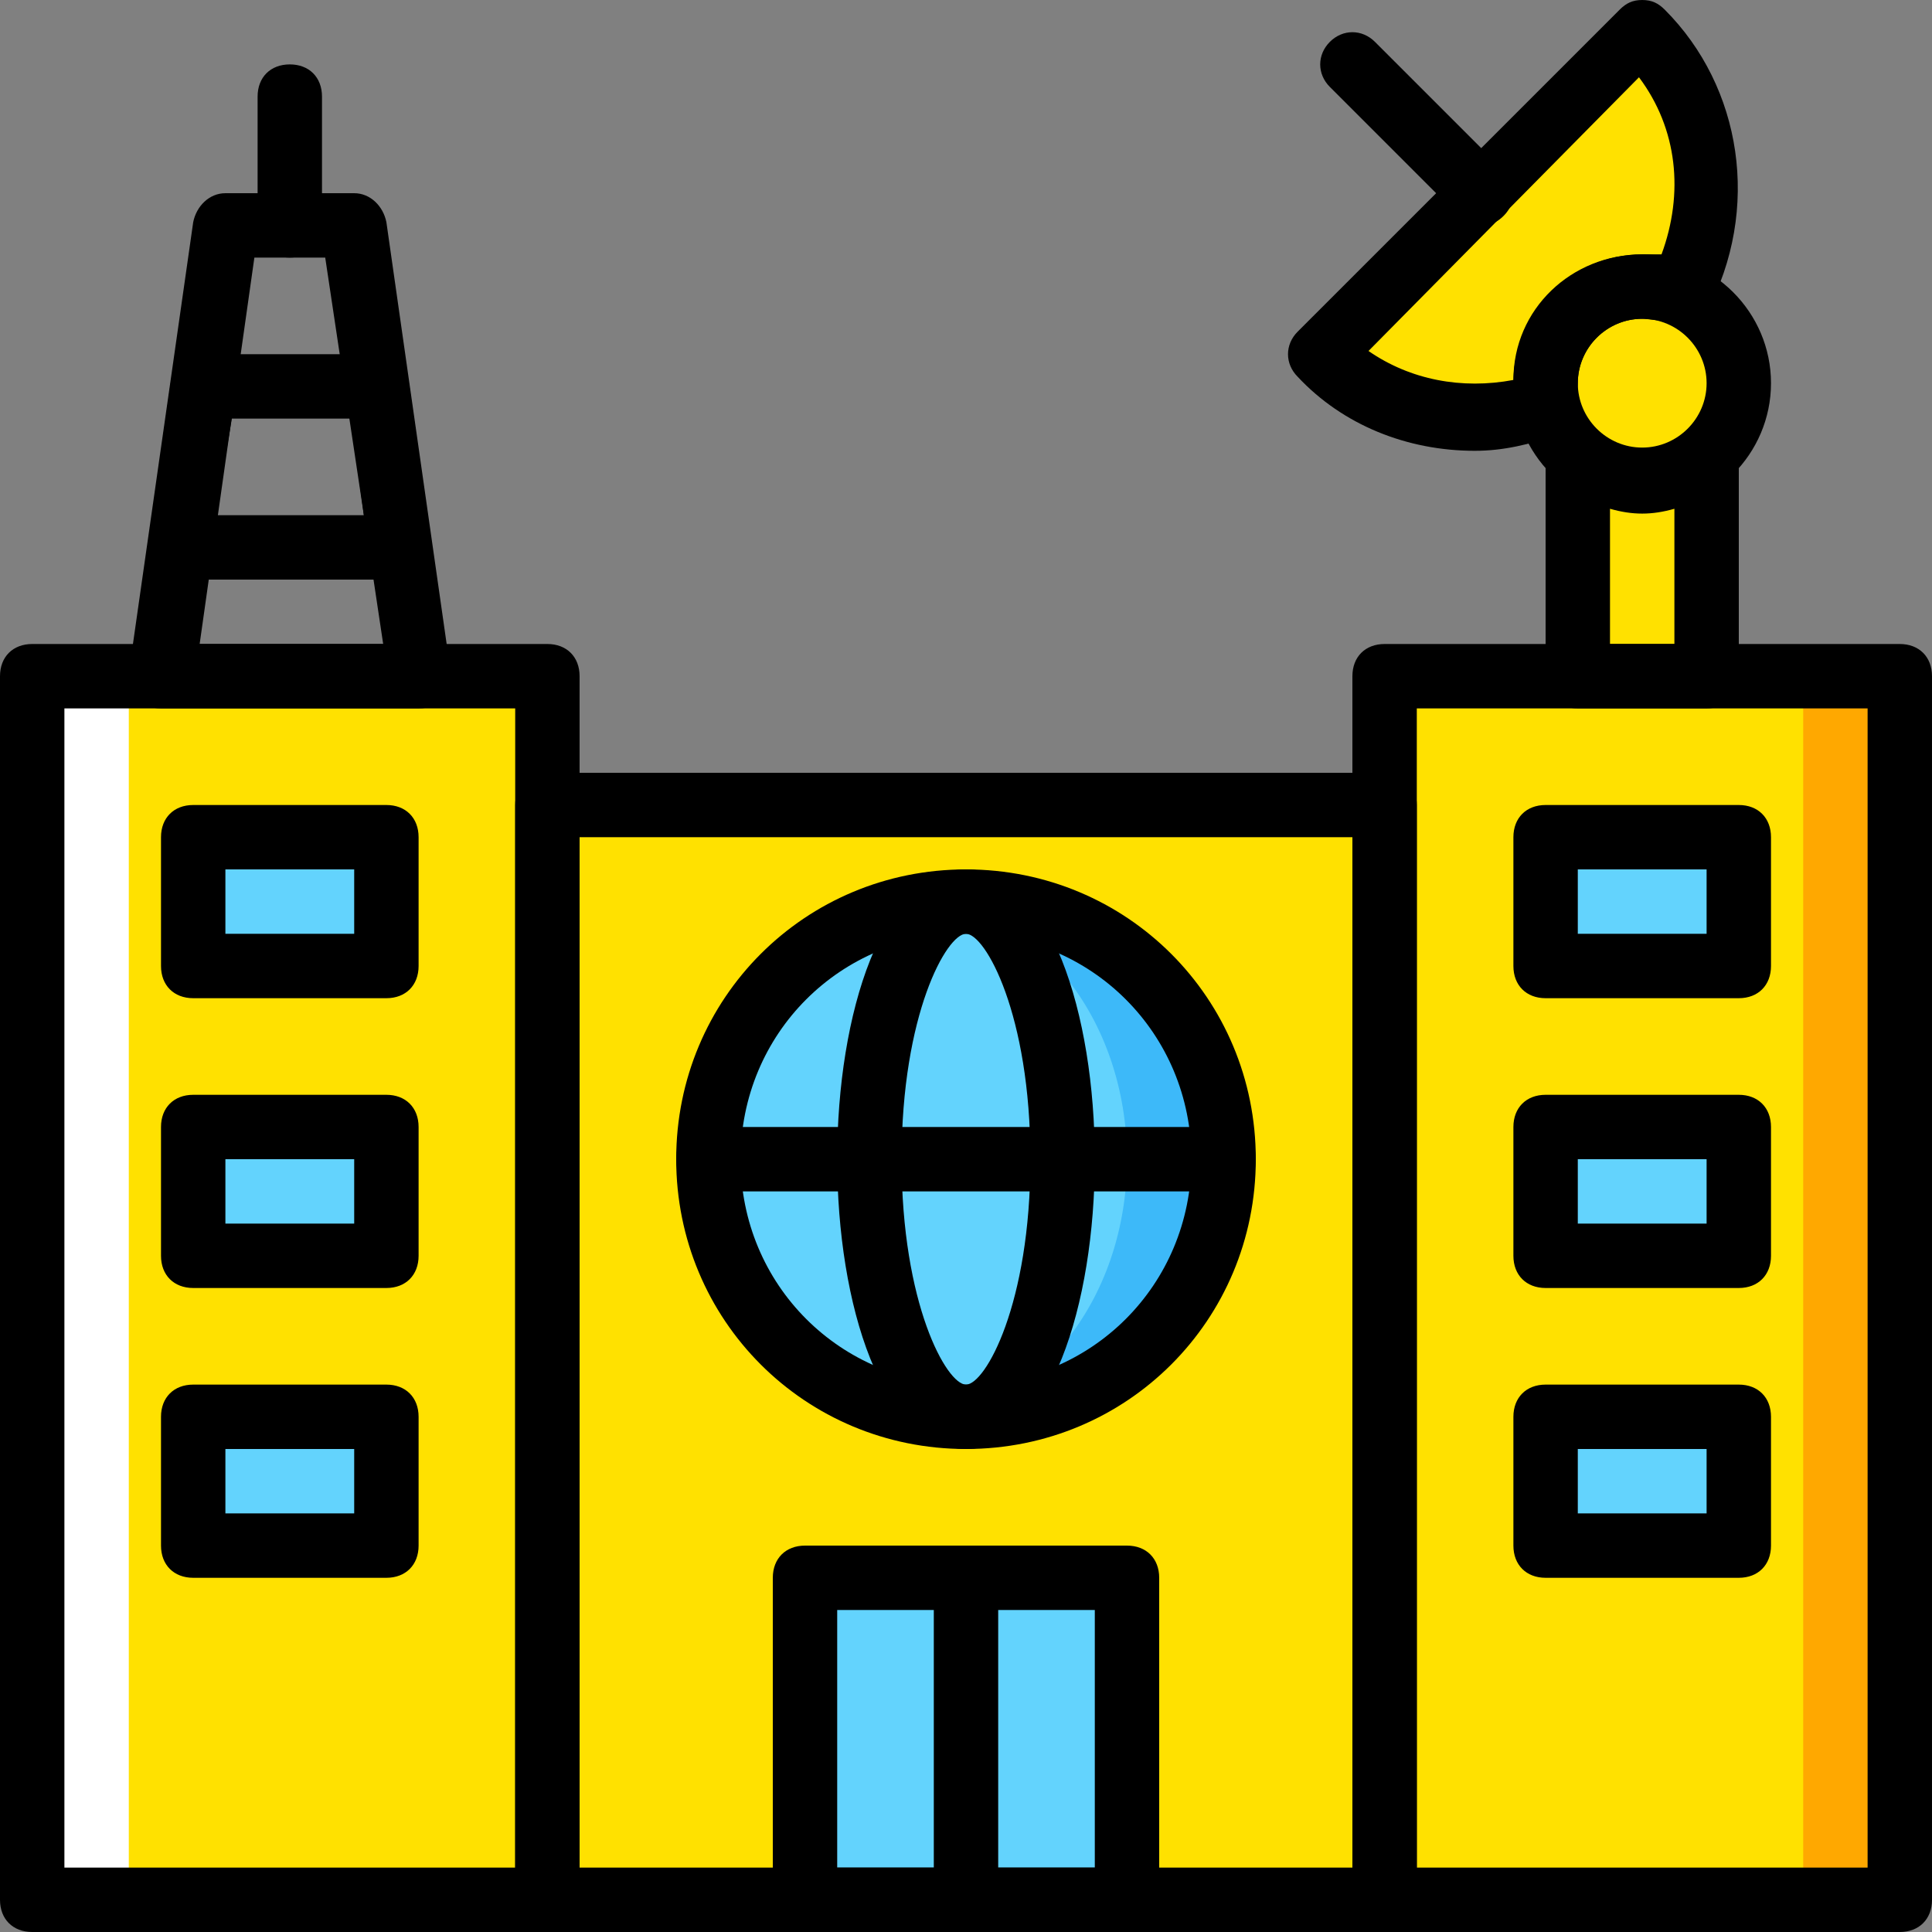
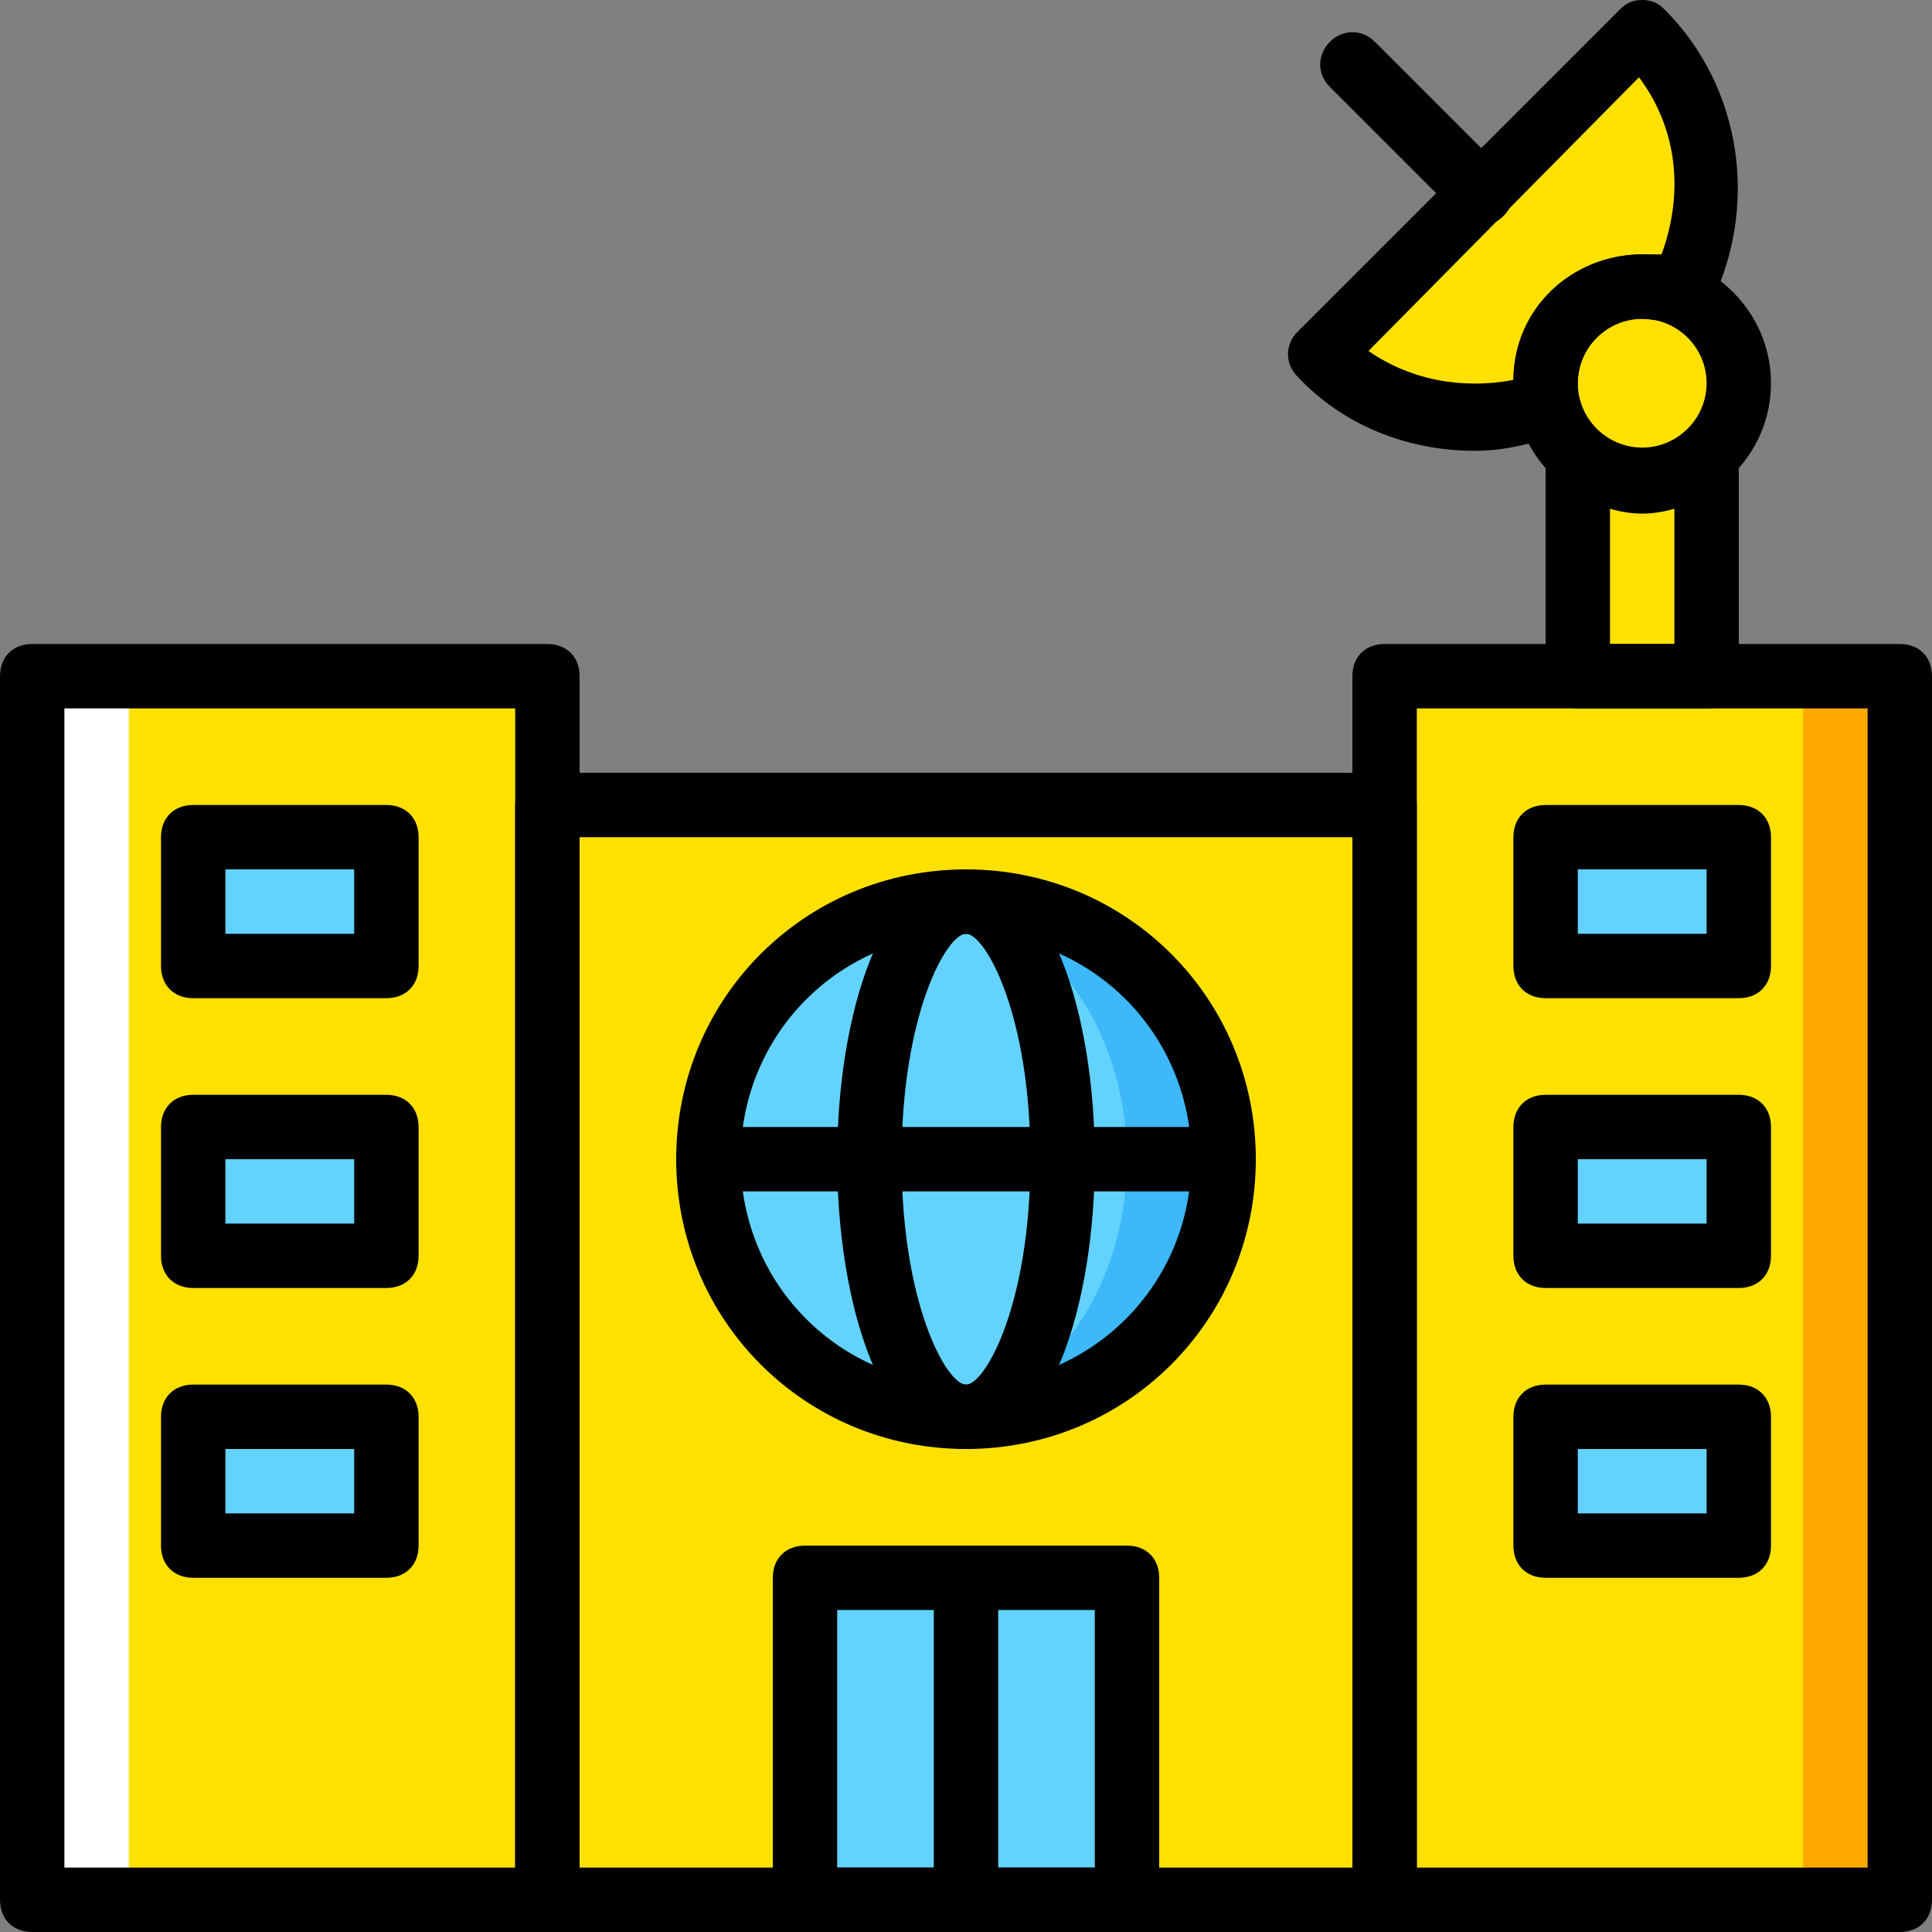
<svg xmlns="http://www.w3.org/2000/svg" height="800px" width="800px" version="1.1" id="Layer_1" viewBox="0 0 512 512" xml:space="preserve">
  <rect x="0" y="0" width="512" height="512" fill="#808080" stroke="none" />
  <g transform="translate(1 1)">
    <g>
      <path style="fill:#FFE100;" d="M459.8,100.547c0,14.507-11.093,25.6-25.6,25.6c-14.507,0-25.6-11.093-25.6-25.6    s11.093-25.6,25.6-25.6C448.707,74.947,459.8,86.893,459.8,100.547" />
      <path style="fill:#FFE100;" d="M408.6,100.547c0-14.507,11.093-25.6,25.6-25.6c3.413,0,6.827,0.853,10.24,1.707    c11.947-22.187,9.387-51.2-10.24-69.973l-85.333,86.187c16.213,16.213,40.107,20.48,60.587,13.653    C408.6,104.813,408.6,103.107,408.6,100.547" />
      <path style="fill:#FFE100;" d="M434.2,126.147c-6.827,0-12.8-2.56-17.067-6.827v58.88h34.133v-58.027    C447,123.587,441.027,126.147,434.2,126.147" />
    </g>
    <polygon style="fill:#FFFFFF;" points="7.533,502.467 144.067,502.467 144.067,178.2 7.533,178.2  " />
    <polygon style="fill:#FFE100;" points="33.133,502.467 144.067,502.467 144.067,178.2 33.133,178.2  " />
    <polygon style="fill:#FFA800;" points="365.933,502.467 502.467,502.467 502.467,178.2 365.933,178.2  " />
    <g>
      <polygon style="fill:#FFE100;" points="365.933,502.467 476.867,502.467 476.867,178.2 365.933,178.2   " />
      <polygon style="fill:#FFE100;" points="144.067,502.467 365.933,502.467 365.933,212.333 144.067,212.333   " />
    </g>
    <path style="fill:#3DB9F9;" d="M323.267,306.2c0,37.547-30.72,68.267-68.267,68.267s-68.267-30.72-68.267-68.267   s30.72-68.267,68.267-68.267S323.267,268.653,323.267,306.2" />
    <g>
      <polygon style="fill:#63D3FD;" points="50.2,255 101.4,255 101.4,220.867 50.2,220.867   " />
      <polygon style="fill:#63D3FD;" points="50.2,331.8 101.4,331.8 101.4,297.667 50.2,297.667   " />
      <polygon style="fill:#63D3FD;" points="50.2,408.6 101.4,408.6 101.4,374.467 50.2,374.467   " />
      <polygon style="fill:#63D3FD;" points="408.6,255 459.8,255 459.8,220.867 408.6,220.867   " />
      <polygon style="fill:#63D3FD;" points="408.6,331.8 459.8,331.8 459.8,297.667 408.6,297.667   " />
      <polygon style="fill:#63D3FD;" points="408.6,408.6 459.8,408.6 459.8,374.467 408.6,374.467   " />
      <polygon style="fill:#63D3FD;" points="212.333,502.467 297.667,502.467 297.667,417.133 212.333,417.133   " />
      <path style="fill:#63D3FD;" d="M297.667,306.2c0,37.547-24.747,68.267-55.467,68.267s-55.467-30.72-55.467-68.267    s24.747-68.267,55.467-68.267S297.667,268.653,297.667,306.2" />
    </g>
    <path d="M144.067,511H7.533C2.413,511-1,507.587-1,502.467V178.2c0-5.12,3.413-8.533,8.533-8.533h136.533   c5.12,0,8.533,3.413,8.533,8.533v324.267C152.6,507.587,149.187,511,144.067,511z M16.067,493.933h119.467v-307.2H16.067V493.933z" />
    <path d="M502.467,511H365.933c-5.12,0-8.533-3.413-8.533-8.533V178.2c0-5.12,3.413-8.533,8.533-8.533h136.533   c5.12,0,8.533,3.413,8.533,8.533v324.267C511,507.587,507.587,511,502.467,511z M374.467,493.933h119.467v-307.2H374.467V493.933z" />
    <path d="M365.933,511H144.067c-5.12,0-8.533-3.413-8.533-8.533V212.333c0-5.12,3.413-8.533,8.533-8.533h221.867   c5.12,0,8.533,3.413,8.533,8.533v290.133C374.467,507.587,371.053,511,365.933,511z M152.6,493.933h204.8V220.867H152.6V493.933z" />
-     <path d="M109.933,186.733H41.667c-2.56,0-5.12-0.853-6.827-2.56c-0.853-2.56-1.707-5.12-1.707-6.827L50.2,57.88   c0.853-4.267,4.267-7.68,8.533-7.68h34.133c4.267,0,7.68,3.413,8.533,7.68l17.067,119.467c0,2.56,0,5.12-1.707,6.827   S112.493,186.733,109.933,186.733z M51.907,169.667h48.64l-15.36-102.4H66.413L51.907,169.667z" />
-     <path d="M75.8,67.267c-5.12,0-8.533-3.413-8.533-8.533V24.6c0-5.12,3.413-8.533,8.533-8.533c5.12,0,8.533,3.413,8.533,8.533v34.133   C84.333,63.853,80.92,67.267,75.8,67.267z" />
    <path d="M391.533,58.733c-2.56,0-4.267-0.853-5.973-2.56L351.427,22.04c-3.413-3.413-3.413-8.533,0-11.947   c3.413-3.413,8.533-3.413,11.947,0l34.133,34.133c3.413,3.413,3.413,8.533,0,11.947C395.8,57.88,394.093,58.733,391.533,58.733z" />
    <path d="M434.2,134.68c-18.773,0-34.133-15.36-34.133-34.133s15.36-34.133,34.133-34.133c18.773,0,34.133,15.36,34.133,34.133   S452.973,134.68,434.2,134.68z M434.2,83.48c-9.387,0-17.067,7.68-17.067,17.067s7.68,17.067,17.067,17.067   s17.067-7.68,17.067-17.067S443.587,83.48,434.2,83.48z" />
    <path d="M389.827,118.467c-17.92,0-34.987-6.827-46.933-19.627c-3.413-3.413-3.413-8.533,0-11.947L428.227,1.56   C429.933-0.147,431.64-1,434.2-1l0,0c2.56,0,4.267,0.853,5.973,2.56c20.48,20.48,25.6,52.907,11.093,80.213   C449.56,86.04,436.76,83.48,434.2,83.48c-9.387,0-17.067,7.68-17.067,17.067c0,0.853-0.853,11.947-5.12,13.653   C404.333,116.76,397.507,118.467,389.827,118.467z M361.667,92.013c11.093,7.68,24.747,10.24,38.4,7.68   c0-18.773,15.36-33.28,34.133-33.28c1.707,0,3.413,0,5.12,0c5.973-16.213,4.267-33.28-5.973-46.933L361.667,92.013z" />
    <path d="M451.267,186.733h-34.133c-5.12,0-8.533-3.413-8.533-8.533v-58.027c0-3.413,1.707-6.827,5.12-7.68   c3.413-1.707,6.827-0.853,9.387,1.707c2.56,1.707,5.973,4.267,11.093,4.267c5.12,0,9.387-2.56,11.093-4.267   c2.56-2.56,5.973-2.56,9.387-1.707c3.413,1.707,5.12,4.267,5.12,7.68V178.2C459.8,183.32,456.387,186.733,451.267,186.733z    M425.667,169.667h17.067v-35.84c-5.973,1.707-11.093,1.707-17.067,0V169.667z" />
    <path d="M101.4,263.533H50.2c-5.12,0-8.533-3.413-8.533-8.533v-34.133c0-5.12,3.413-8.533,8.533-8.533h51.2   c5.12,0,8.533,3.413,8.533,8.533V255C109.933,260.12,106.52,263.533,101.4,263.533z M58.733,246.467h34.133V229.4H58.733V246.467z" />
    <path d="M101.4,340.333H50.2c-5.12,0-8.533-3.413-8.533-8.533v-34.133c0-5.12,3.413-8.533,8.533-8.533h51.2   c5.12,0,8.533,3.413,8.533,8.533V331.8C109.933,336.92,106.52,340.333,101.4,340.333z M58.733,323.267h34.133V306.2H58.733V323.267   z" />
    <path d="M101.4,417.133H50.2c-5.12,0-8.533-3.413-8.533-8.533v-34.133c0-5.12,3.413-8.533,8.533-8.533h51.2   c5.12,0,8.533,3.413,8.533,8.533V408.6C109.933,413.72,106.52,417.133,101.4,417.133z M58.733,400.067h34.133V383H58.733V400.067z" />
    <path d="M459.8,263.533h-51.2c-5.12,0-8.533-3.413-8.533-8.533v-34.133c0-5.12,3.413-8.533,8.533-8.533h51.2   c5.12,0,8.533,3.413,8.533,8.533V255C468.333,260.12,464.92,263.533,459.8,263.533z M417.133,246.467h34.133V229.4h-34.133V246.467   z" />
    <path d="M459.8,340.333h-51.2c-5.12,0-8.533-3.413-8.533-8.533v-34.133c0-5.12,3.413-8.533,8.533-8.533h51.2   c5.12,0,8.533,3.413,8.533,8.533V331.8C468.333,336.92,464.92,340.333,459.8,340.333z M417.133,323.267h34.133V306.2h-34.133   V323.267z" />
    <path d="M459.8,417.133h-51.2c-5.12,0-8.533-3.413-8.533-8.533v-34.133c0-5.12,3.413-8.533,8.533-8.533h51.2   c5.12,0,8.533,3.413,8.533,8.533V408.6C468.333,413.72,464.92,417.133,459.8,417.133z M417.133,400.067h34.133V383h-34.133V400.067   z" />
    <path d="M297.667,511h-85.333c-5.12,0-8.533-3.413-8.533-8.533v-85.333c0-5.12,3.413-8.533,8.533-8.533h85.333   c5.12,0,8.533,3.413,8.533,8.533v85.333C306.2,507.587,302.787,511,297.667,511z M220.867,493.933h68.267v-68.267h-68.267V493.933z   " />
    <path d="M255,511c-5.12,0-8.533-3.413-8.533-8.533v-85.333c0-5.12,3.413-8.533,8.533-8.533s8.533,3.413,8.533,8.533v85.333   C263.533,507.587,260.12,511,255,511z" />
    <path d="M255,383c-42.667,0-76.8-34.133-76.8-76.8s34.133-76.8,76.8-76.8s76.8,34.133,76.8,76.8S297.667,383,255,383z M255,246.467   c-33.28,0-59.733,26.453-59.733,59.733S221.72,365.933,255,365.933s59.733-26.453,59.733-59.733S288.28,246.467,255,246.467z" />
    <path d="M255,383c-22.187,0-34.133-38.4-34.133-76.8s11.947-76.8,34.133-76.8s34.133,38.4,34.133,76.8S277.187,383,255,383z    M255,246.467c-5.12,0-17.067,21.333-17.067,59.733S249.88,365.933,255,365.933s17.067-21.333,17.067-59.733   S260.12,246.467,255,246.467z" />
    <path d="M323.267,314.733H186.733c-5.12,0-8.533-3.413-8.533-8.533s3.413-8.533,8.533-8.533h136.533   c5.12,0,8.533,3.413,8.533,8.533S328.387,314.733,323.267,314.733z" />
-     <path d="M104.813,152.6H46.787c-2.56,0-5.12-0.853-6.827-2.56c-1.707-1.707-2.56-4.267-1.707-6.827l5.973-42.667   c0.853-4.267,4.267-7.68,8.533-7.68h46.08c4.267,0,7.68,3.413,8.533,7.68l5.973,42.667c0,2.56,0,5.12-1.707,6.827   S107.373,152.6,104.813,152.6z M56.173,135.533h39.253l-3.413-25.6H60.44L56.173,135.533z" />
  </g>
</svg>